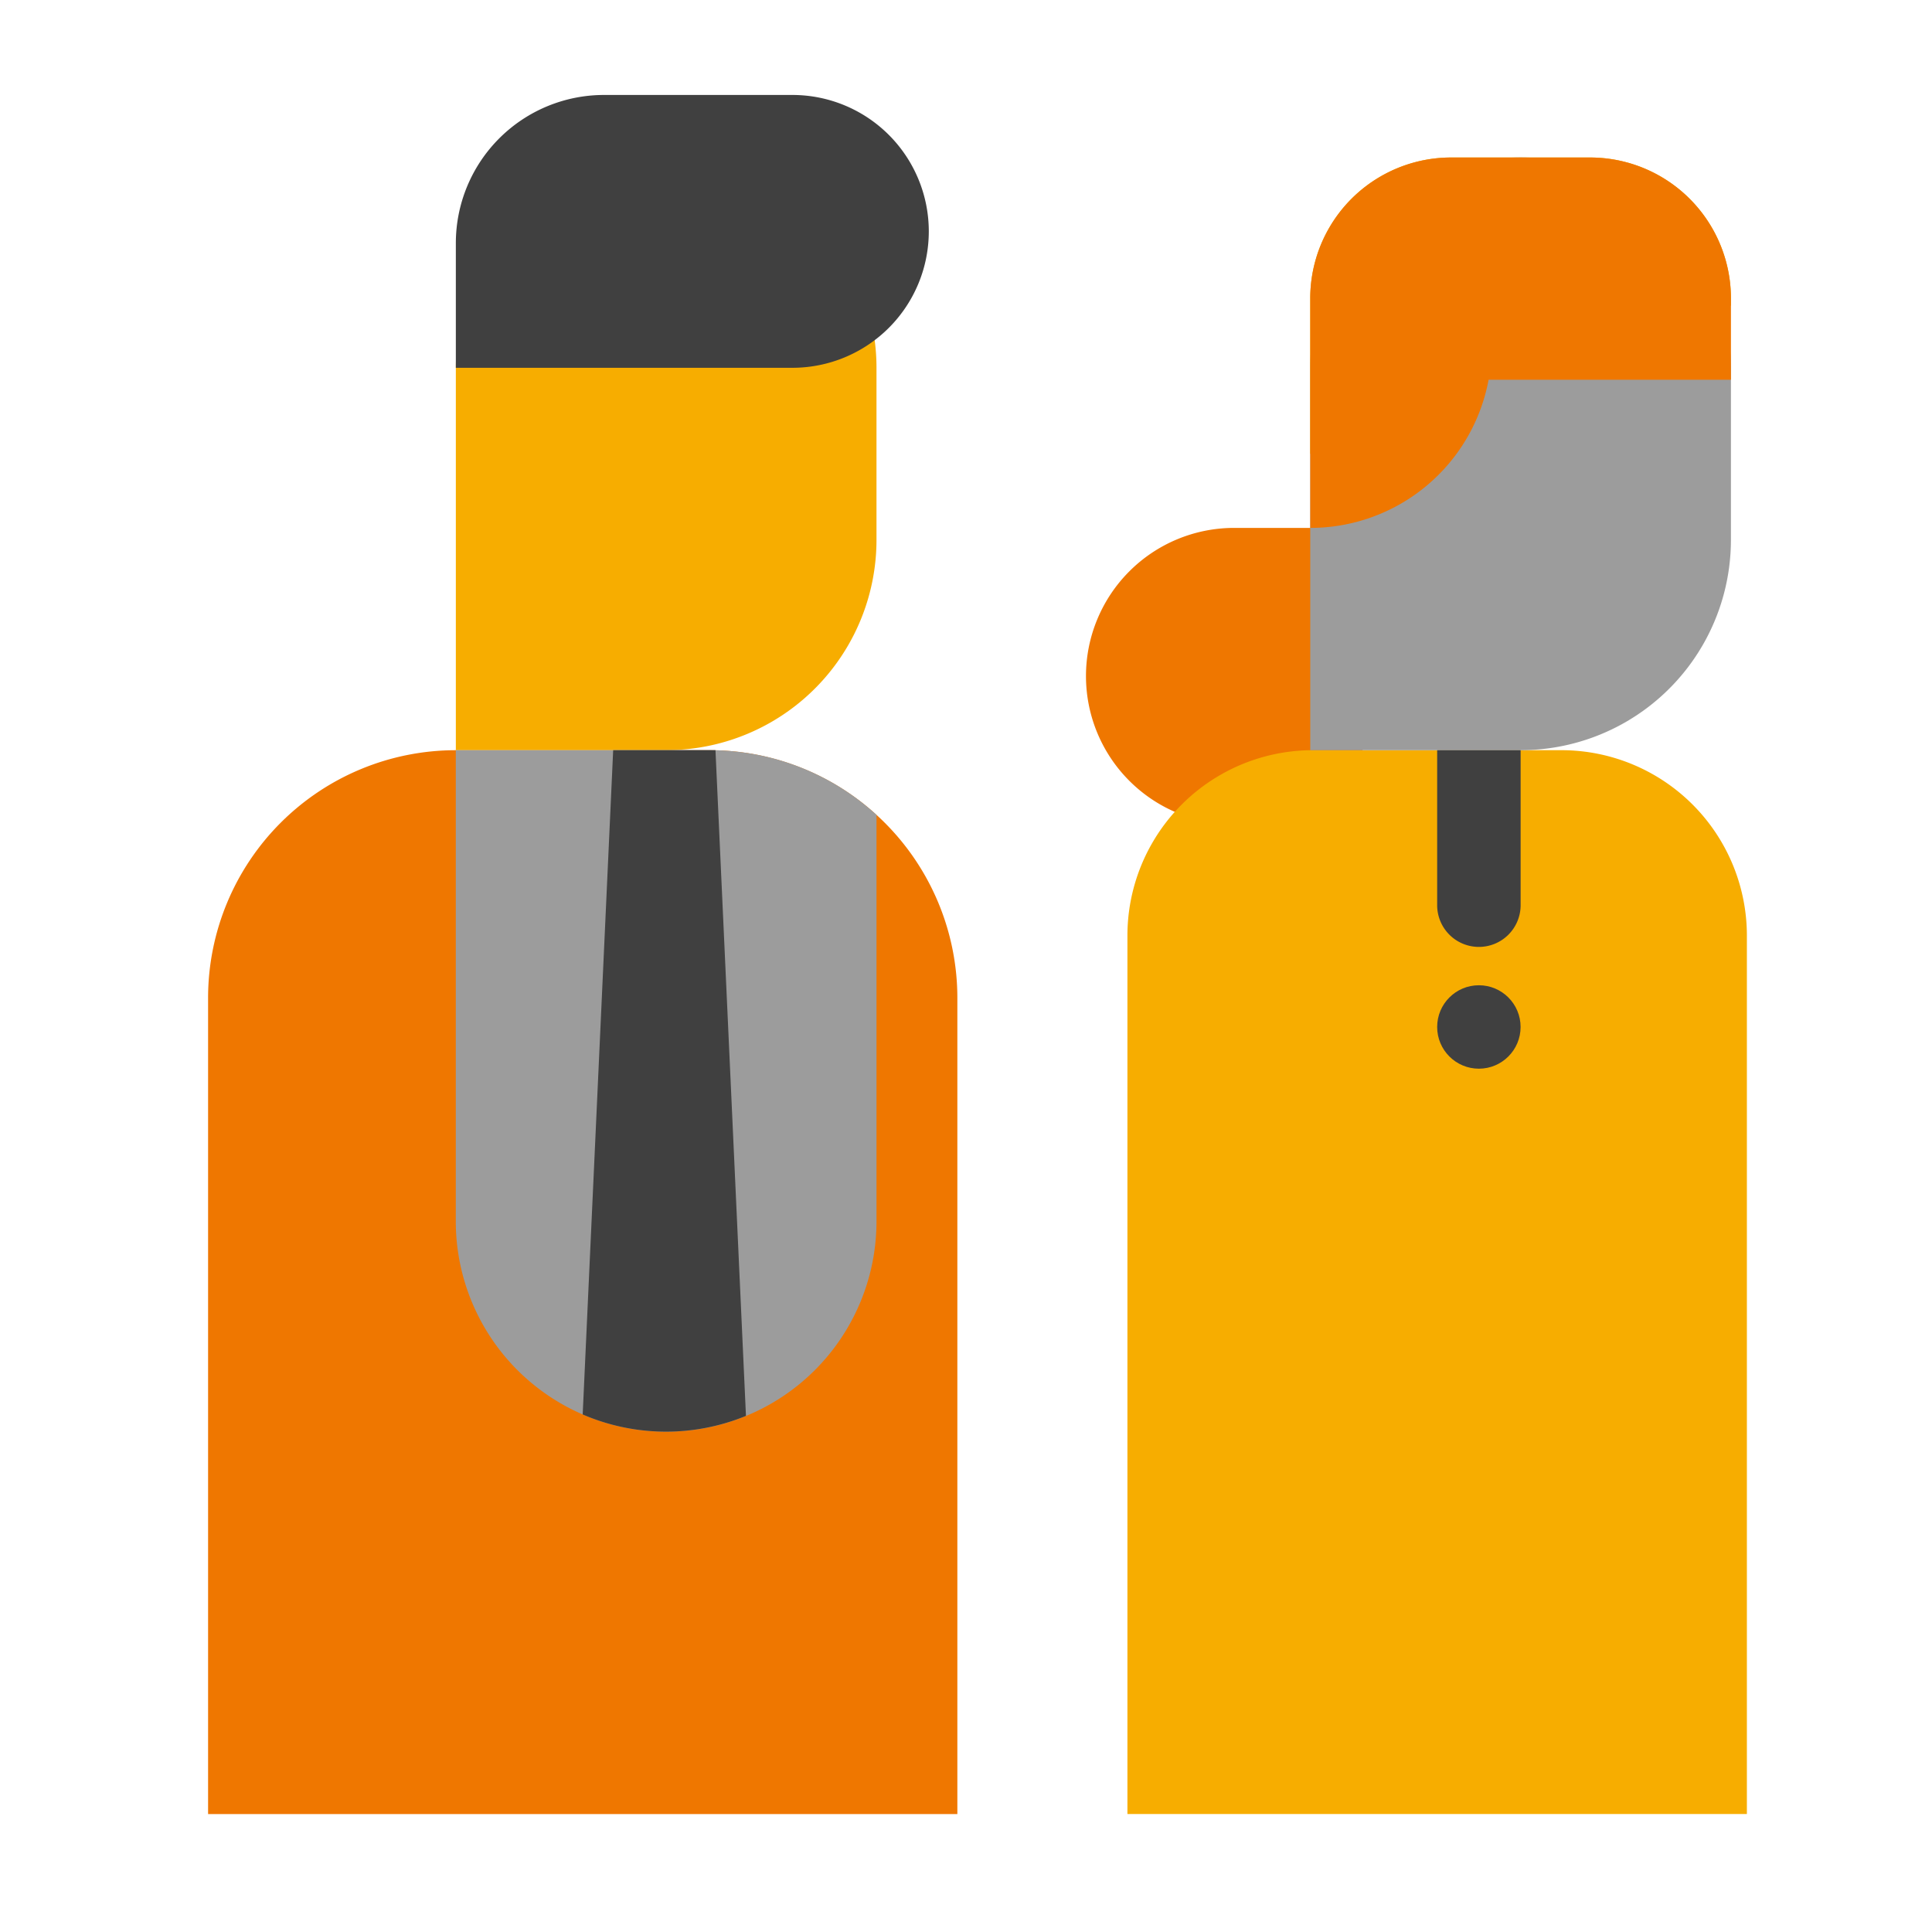
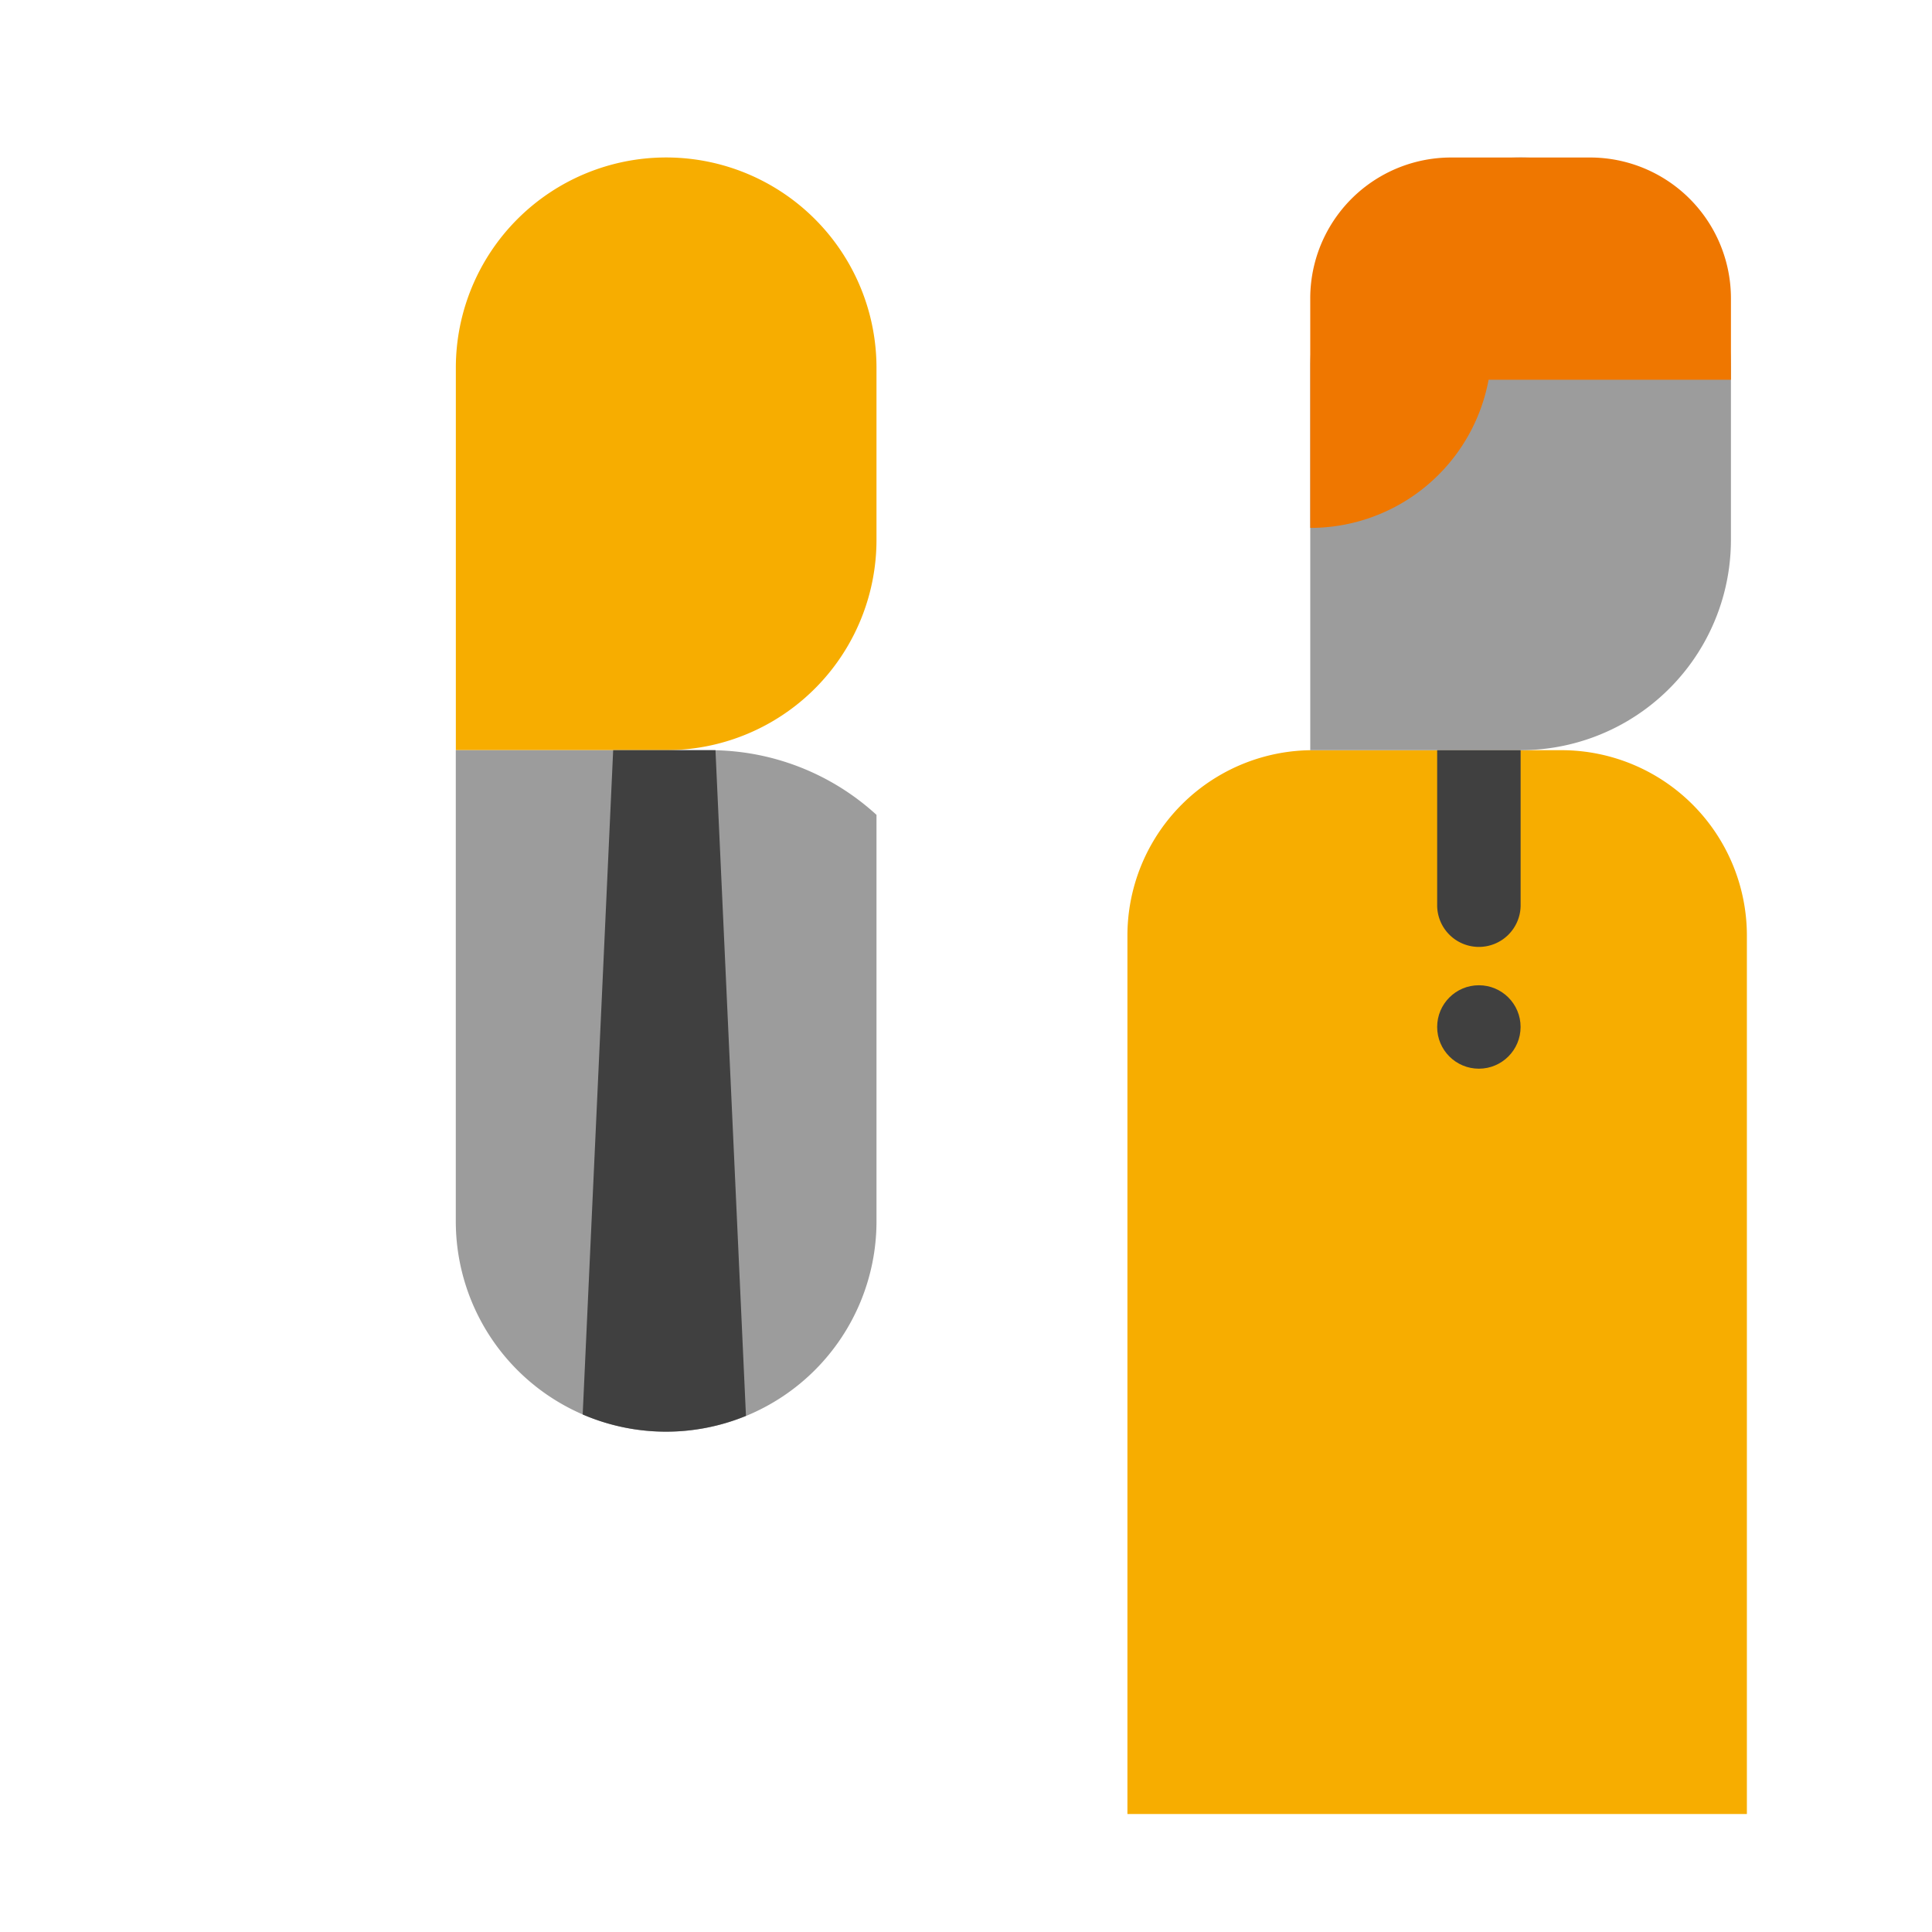
<svg xmlns="http://www.w3.org/2000/svg" id="Ebene_1" data-name="Ebene 1" viewBox="0 0 250 250">
  <defs>
    <style>.cls-1{fill:#ef7700;}.cls-2{fill:#f7ad00;}.cls-3{fill:#9c9c9c;}.cls-4{fill:#404040;}</style>
  </defs>
-   <path class="cls-1" d="M159.7,68.31h19.175a0,0,0,0,1,0,0V87.485A19.175,19.175,0,0,1,159.7,106.659h0a19.175,19.175,0,0,1-19.175-19.175v0A19.175,19.175,0,0,1,159.7,68.31Z" />
-   <path class="cls-1" d="M123.882,129.13V234.74H26.926V129.13A32.06,32.06,0,0,1,58.98,97.076H91.827a32.064,32.064,0,0,1,32.055,32.054Z" />
  <path class="cls-2" d="M86.2,20.376h0a27.217,27.217,0,0,1,27.217,27.217V69.857A27.217,27.217,0,0,1,86.2,97.074H58.986a0,0,0,0,1,0,0V47.593A27.217,27.217,0,0,1,86.2,20.376Z" />
  <path class="cls-3" d="M113.418,105.443v52.6a27.219,27.219,0,1,1-54.438,0V97.076H91.827a31.879,31.879,0,0,1,21.591,8.367Z" />
  <path class="cls-4" d="M92.582,97.076l3.945,86.138A27.251,27.251,0,0,1,75.4,183.03l3.945-85.954Z" />
  <path class="cls-2" d="M169.889,97.074h32.157a24,24,0,0,1,24,24V234.736a0,0,0,0,1,0,0H145.888a0,0,0,0,1,0,0V121.075A24,24,0,0,1,169.889,97.074Z" />
  <path class="cls-3" d="M196.764,20.376h0a27.217,27.217,0,0,1,27.217,27.217V69.857a27.217,27.217,0,0,1-27.217,27.217H169.547a0,0,0,0,1,0,0V47.593A27.217,27.217,0,0,1,196.764,20.376Z" />
-   <path class="cls-2" d="M223.983,38.617v.934h-31.36a23.462,23.462,0,0,1-23.078,19.17v-20.1A18.233,18.233,0,0,1,187.78,20.381h17.967A18.233,18.233,0,0,1,223.983,38.617Z" />
  <path class="cls-1" d="M223.983,38.617V49.14h-31.36a23.462,23.462,0,0,1-23.078,19.17V38.617A18.233,18.233,0,0,1,187.78,20.381h17.967A18.233,18.233,0,0,1,223.983,38.617Z" />
  <path class="cls-4" d="M185.968,97.074h10.8a0,0,0,0,1,0,0V117.13a5.4,5.4,0,0,1-5.4,5.4h0a5.4,5.4,0,0,1-5.4-5.4V97.074a0,0,0,0,1,0,0Z" />
  <circle class="cls-4" cx="191.366" cy="132.89" r="5.398" />
-   <path class="cls-4" d="M78.162,12.288h24.372A17.652,17.652,0,0,1,120.186,29.94v0a17.652,17.652,0,0,1-17.652,17.652H58.986a0,0,0,0,1,0,0V31.464A19.176,19.176,0,0,1,78.162,12.288Z" />
</svg>